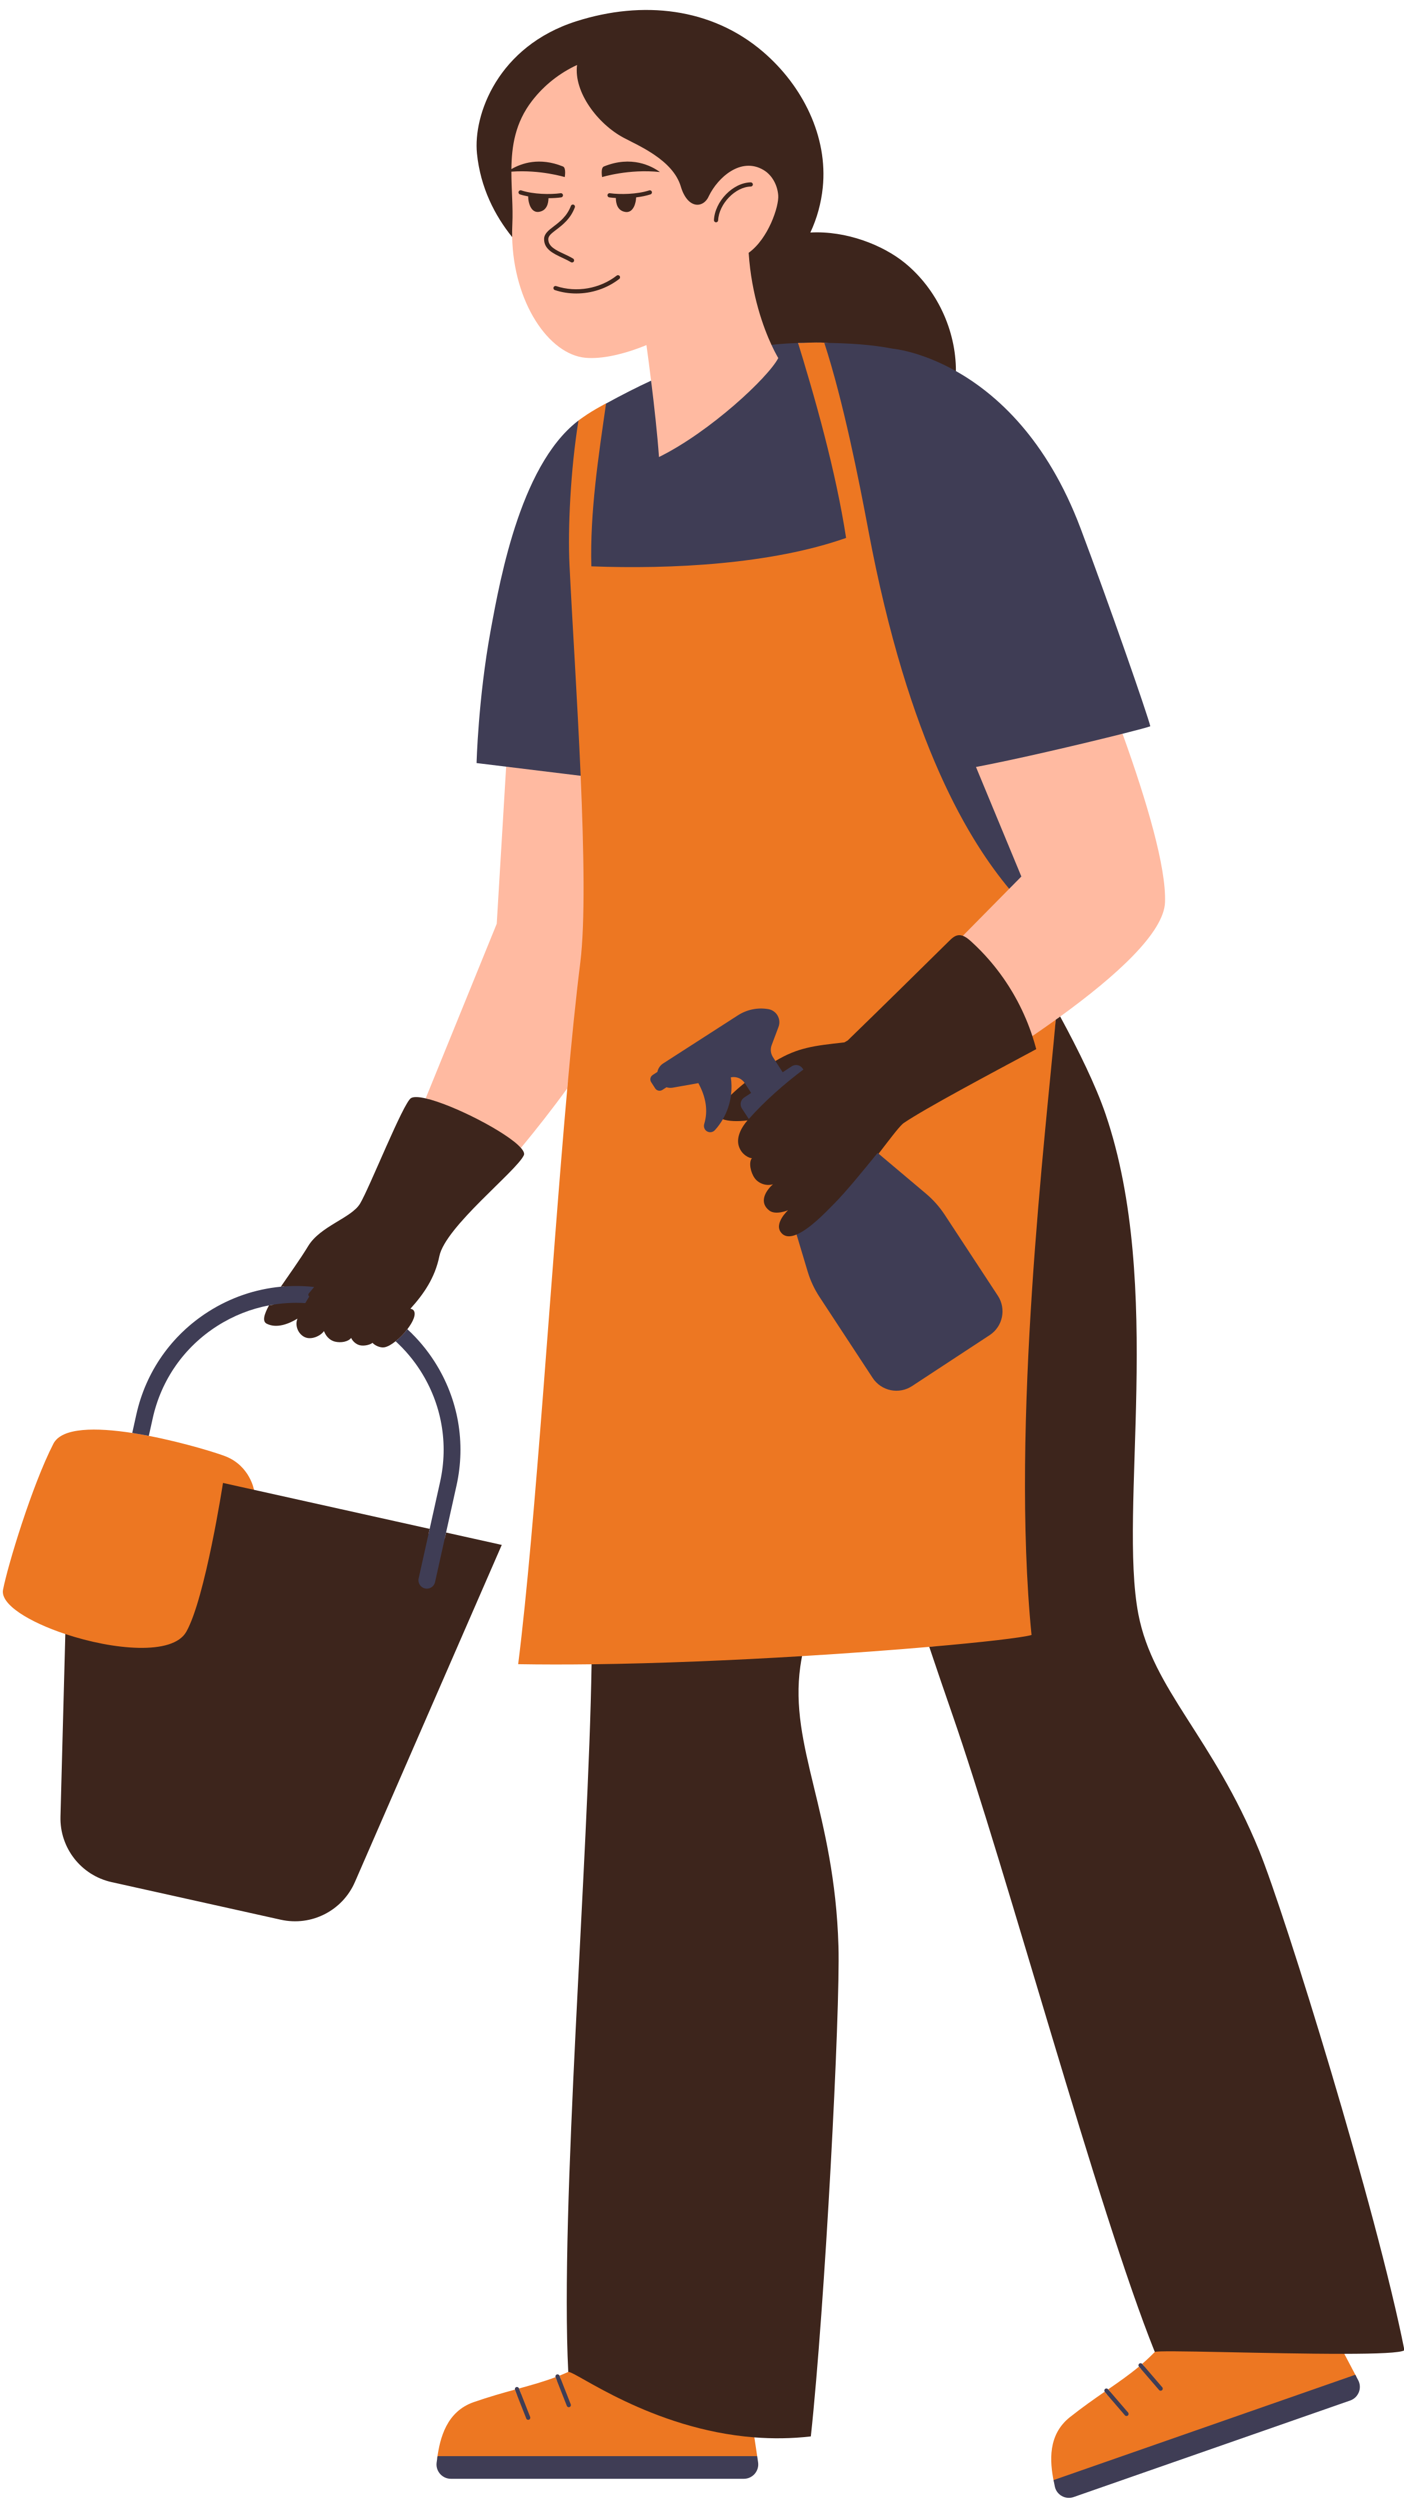
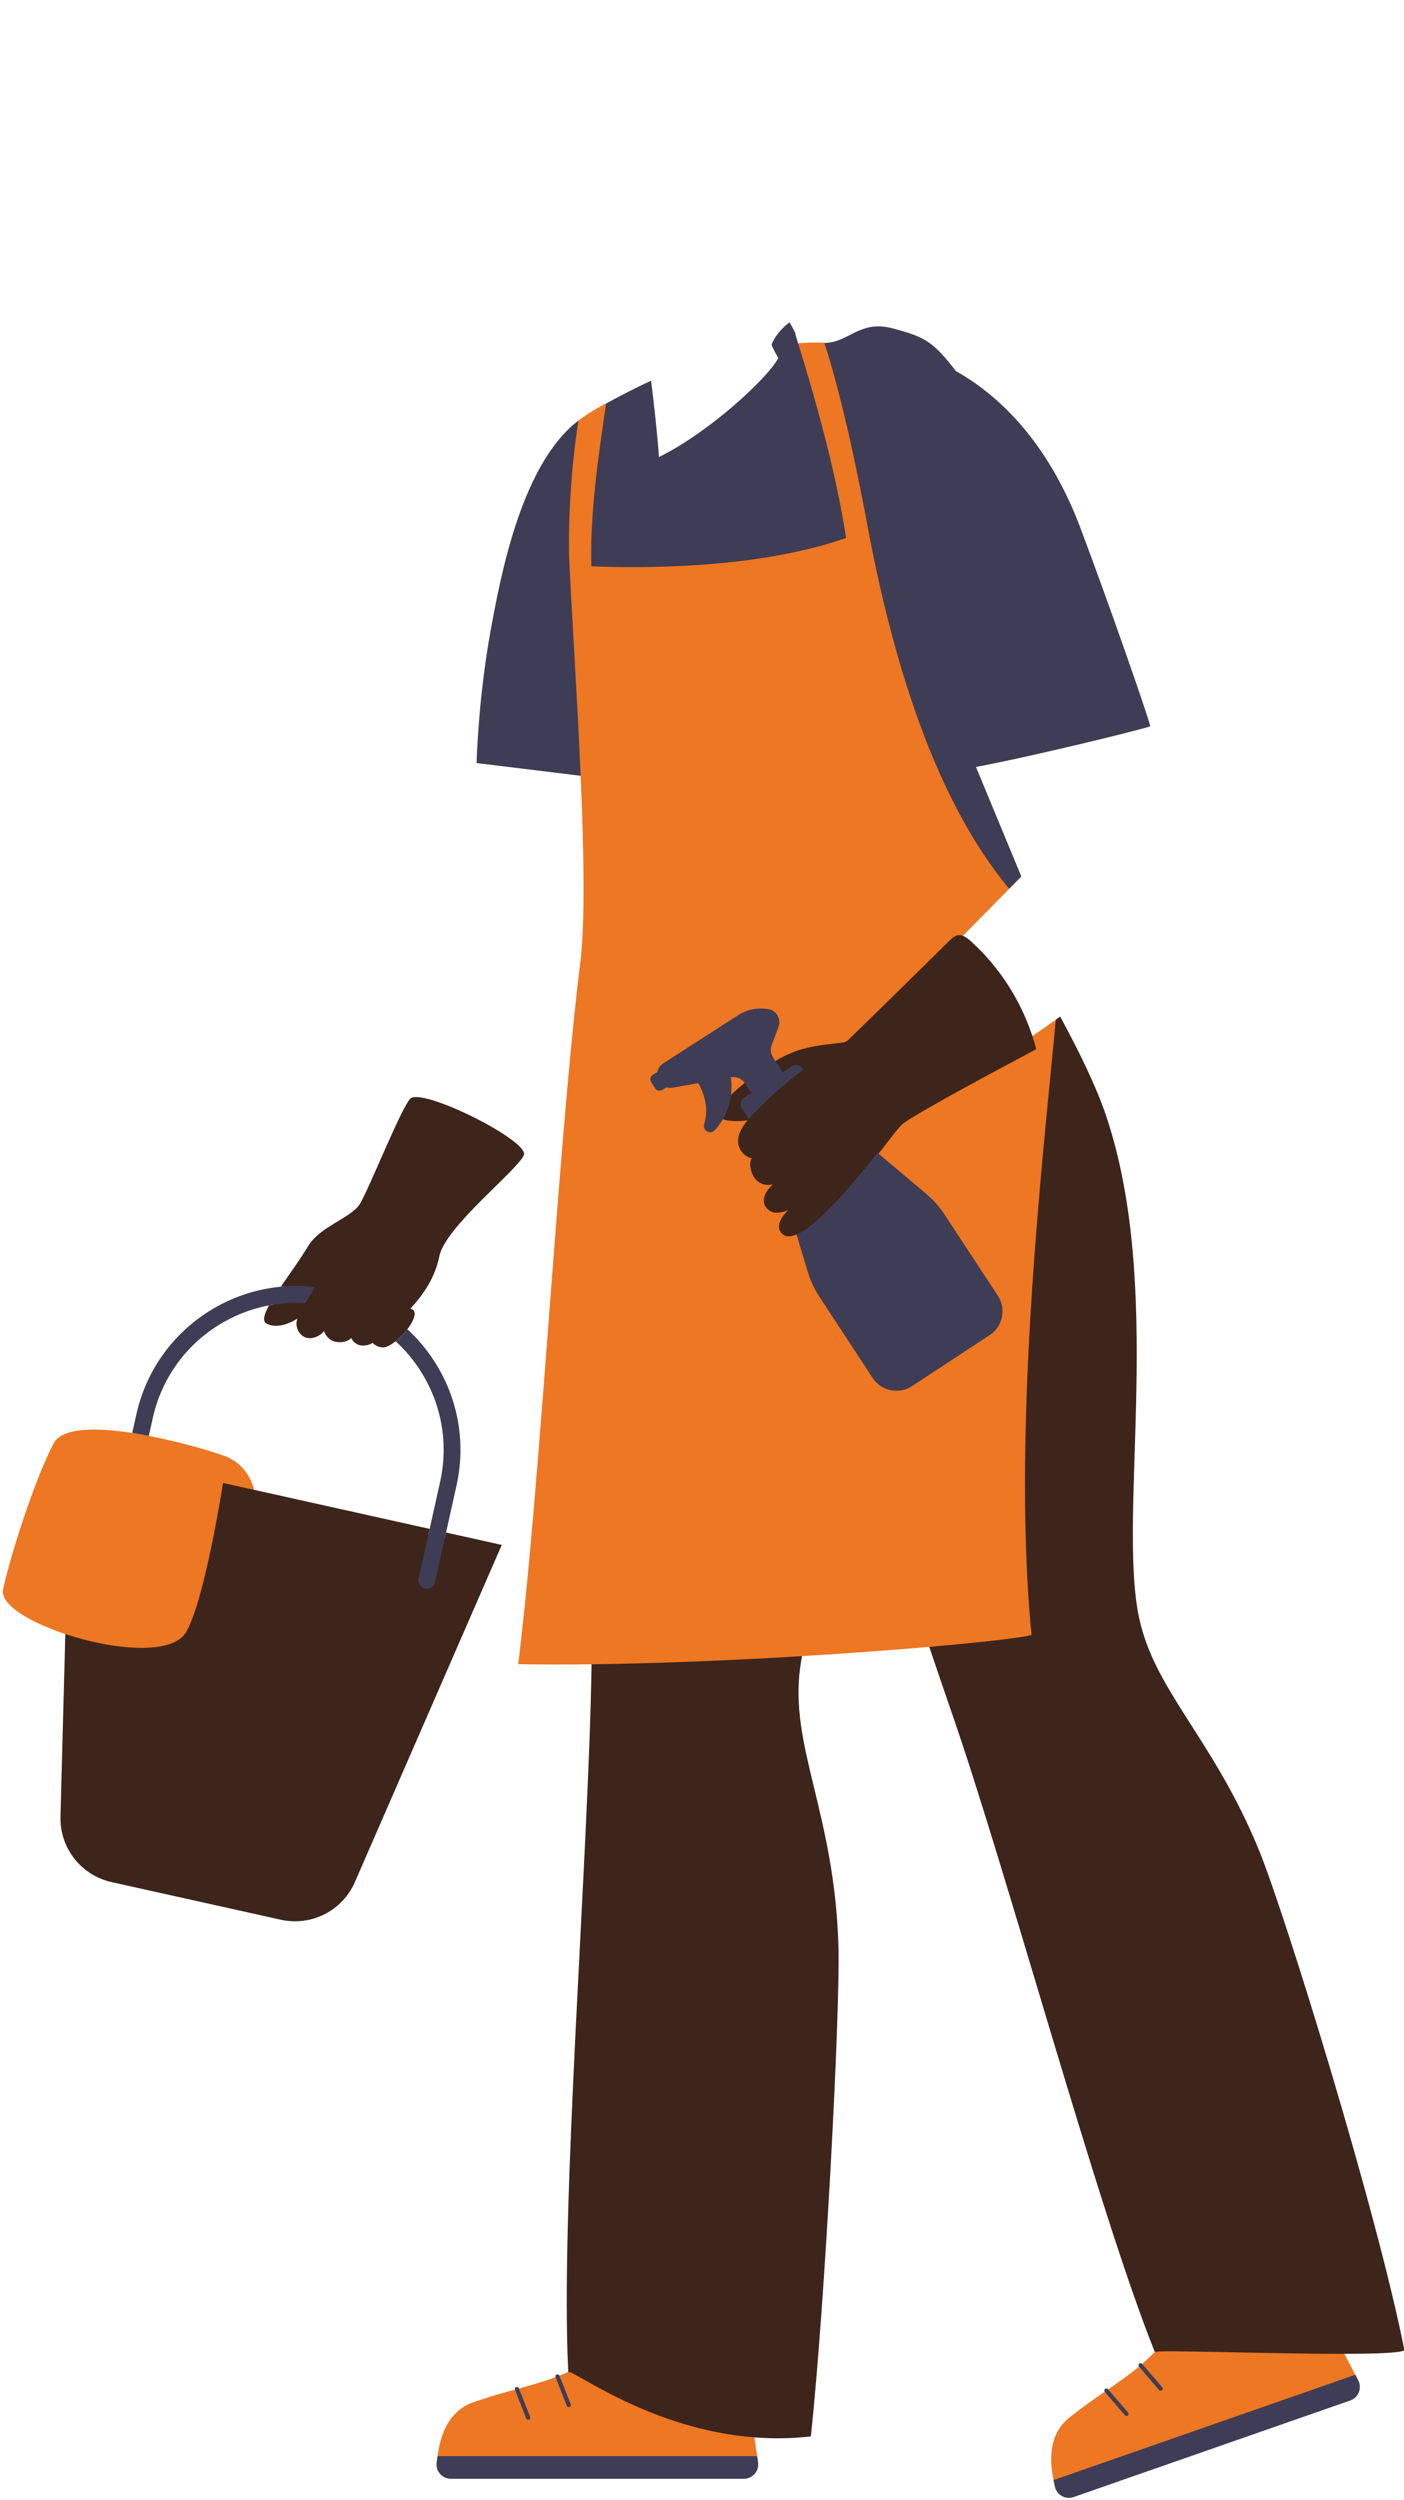
<svg xmlns="http://www.w3.org/2000/svg" fill="#000000" height="502.4" preserveAspectRatio="xMidYMid meet" version="1" viewBox="386.6 -2.0 282.2 502.4" width="282.2" zoomAndPan="magnify">
  <g id="change1_1">
-     <path d="M655.648,470.357l1.157-0.002c7.766-0.011,10.402-0.276,11.28-0.463 c-5.865-29.133-24.19-87.845-29.063-99.753c-4.335-10.592-9.246-18.28-13.579-25.063c-4.9-7.673-9.133-14.299-10.718-22.515 c-1.539-7.98-1.182-19.242-0.769-32.282c0.661-20.848,1.483-46.792-5.813-68.166c-1.693-4.961-4.73-11.49-9.022-19.402 c0.191-0.138,0.383-0.275,0.573-0.413c11.31-8.199,20.864-16.894,21.073-22.982c0.24-7.006-3.596-20.1-8.539-33.85 c-0.218,0.055-0.456,0.114-0.683,0.171l-0.237-0.661l0.749-0.188c2.571-0.648,4.117-1.062,4.897-1.288 c-1.285-4.313-8.452-24.828-13.819-39.072c-6.847-18.173-17.233-27.019-24.74-31.24l-0.357-0.201v-0.41 c0.004-8.097-3.707-15.994-9.926-21.123c-4.464-3.682-11.252-6.061-17.291-6.061c-0.436,0-0.869,0.012-1.304,0.036l-1.172,0.066 l0.499-1.063c1.293-2.748,2.11-5.713,2.431-8.813c0.974-9.431-3.558-19.674-11.825-26.729c-6.278-5.358-14.21-8.189-22.938-8.189 c-4.525,0-9.185,0.752-13.846,2.235c-15.596,4.96-20.241,18.472-19.506,25.824c0.569,5.678,2.732,10.967,6.397,15.746 c-0.003,0.38-0.023,0.766-0.015,1.142c0.281,13.123,7.346,23.608,14.776,24.262c3.255,0.286,7.702-0.699,12.215-2.559 c0.306,2.237,0.625,4.66,0.935,7.151c0.03,0.243,0.06,0.488,0.089,0.732c-2.797,1.3-5.679,2.764-8.807,4.479l-0.981,0.508 c-0.522,0.291-1.083,0.606-1.702,0.979l-0.215,0.132c-0.597,0.366-1.144,0.727-1.687,1.111 c-11.987,8.099-16.22,31.238-18.268,42.433c-2.153,11.775-2.687,23.103-2.789,25.861l5.964,0.729l-0.042,0.7l-0.696-0.085 l-1.893,31.568l-14.284,35.096c0.216,0.049,0.453,0.116,0.683,0.178l-0.259,0.637l-0.579-0.132c-0.72-0.164-1.314-0.248-1.769-0.248 c-0.432,0-0.607,0.076-0.647,0.098c-0.844,0.645-3.95,7.69-6.005,12.353c-1.743,3.954-3.249,7.369-4.027,8.651 c-0.893,1.468-2.728,2.576-4.669,3.749c-2.215,1.338-4.505,2.721-5.734,4.745c-1.225,2.014-2.659,4.076-4.045,6.069 c-0.511,0.734-1.011,1.453-1.484,2.146l-0.186,0.271l-0.327,0.031c-5.097,0.48-9.891,2.13-14.247,4.902 c-7.271,4.627-12.304,11.808-14.173,20.219l-0.971,4.364l-0.648-0.101c-2.887-0.446-5.433-0.673-7.566-0.673 c-4.11,0-6.722,0.854-7.551,2.468c-4.36,8.485-9.187,24.622-10.057,29.162c-0.427,2.23,4.642,5.637,12.052,8.099l0.493,0.163 l-0.988,37.212c-0.157,5.934,3.933,11.174,9.726,12.46l34.023,7.562c0.889,0.198,1.798,0.298,2.702,0.298 c4.941,0,9.411-2.93,11.386-7.463l29.183-66.981l-11.05-2.457l2.247-10.115c1.87-8.412,0.353-17.048-4.273-24.316 c-1.507-2.369-3.321-4.537-5.392-6.445l-0.471-0.434l0.391-0.508c1.215-1.582,1.465-2.667,1.268-2.918c0,0-0.06-0.047-0.245-0.085 l-1.197-0.249l0.821-0.906c2.147-2.37,4.73-5.674,5.647-10.214c0.79-3.907,6.68-9.69,11.412-14.338 c2.629-2.581,5.112-5.02,5.616-6.085c0-0.002-0.001-0.219-0.467-0.75l-0.393-0.448l0.379-0.459c0.015-0.018,0.029-0.036,0.045-0.055 c0.181,0.171,0.355,0.341,0.495,0.501c3.118-3.774,6.305-7.826,9.317-11.977c0.041-0.459,0.082-0.907,0.124-1.363l0.799-1.101 l-0.226,2.527c-1.238,13.857-2.453,29.798-3.628,45.213c-1.949,25.583-3.963,52.022-6.15,69.769 c2.196,0.034,4.515,0.052,6.902,0.052c2.311,0,4.665-0.016,7.052-0.046l0.72-0.009l-0.011,0.72 c-0.241,15.378-1.256,35.229-2.331,56.244c-1.658,32.429-3.373,65.961-2.356,85.926l0.024,0.477l-0.436,0.196 c-0.604,0.272-1.203,0.526-1.798,0.763l-0.147,0.058l0.003,0.007l-0.653,0.245c-2.36,0.885-4.656,1.535-7.413,2.294l-0.145,0.029 l0.003,0.01l-0.67,0.185c-2.599,0.716-5.182,1.445-8.218,2.494c-5.169,1.787-6.442,6.834-7.019,11.619 c-0.074,0.623,0.116,1.225,0.534,1.695s1.019,0.74,1.647,0.74h58.877c0.64,0,1.246-0.277,1.663-0.762 c0.417-0.485,0.602-1.126,0.507-1.759l-0.879-5.868l0.876,0.067c1.569,0.122,3.144,0.184,4.681,0.184 c2.009,0,4.019-0.105,5.984-0.313c2.783-26.227,5.878-84.607,5.487-97.892c-0.385-13.089-2.754-22.876-4.844-31.512 c-2.143-8.849-3.992-16.491-2.82-24.776c0.098-0.69,0.219-1.403,0.357-2.131l0.102-0.535l0.544-0.033 c8.857-0.535,17.693-1.178,25.553-1.857l0.549-0.048l0.176,0.522c1.641,4.884,3.105,9.18,4.479,13.133 c4.738,13.632,10.639,33.33,16.886,54.186c8.518,28.438,17.324,57.844,23.951,74.345l0.17,0.423l-0.317,0.326 c-0.833,0.855-1.679,1.653-2.588,2.44l-0.119,0.103l0.005,0.006l-0.536,0.447c-1.938,1.614-3.893,2.985-6.245,4.609l-0.124,0.073 l0.006,0.01l-0.573,0.396c-2.125,1.468-4.411,3.067-6.938,5.063c-4.299,3.397-3.827,8.611-2.796,13.283 c0.219,0.987,1.116,1.704,2.135,1.704c0.246,0,0.49-0.041,0.727-0.124l55.589-19.402c0.604-0.211,1.084-0.673,1.318-1.269 c0.234-0.595,0.198-1.261-0.1-1.826L655.648,470.357z M471.728,273.157c4.341,6.823,5.766,14.93,4.012,22.824l-2.248,10.115 l-36.45-8.104l-0.081-0.462c-0.03-0.176-0.8-4.329-5.129-6.135c-1.463-0.61-8.208-2.737-15.451-4.142l-0.707-0.137l0.95-4.274 c1.755-7.896,6.479-14.636,13.303-18.978c3.265-2.077,6.836-3.494,10.613-4.211l1.458-0.276l-0.714,1.301 c-0.97,1.768-0.938,2.397-0.879,2.587c0.019,0.059,0.044,0.098,0.125,0.139c0.462,0.231,0.983,0.349,1.551,0.349 c1.126,0,2.493-0.466,3.955-1.347l1.871-1.128l-0.867,2.006c-0.429,0.991,0.1,2.329,1.108,2.806 c0.207,0.098,0.445,0.147,0.709,0.147c0.904,0,1.911-0.582,2.283-1.124l0.76-1.108l0.473,1.258c0.156,0.416,0.637,1.413,1.714,1.685 c0.259,0.064,0.546,0.1,0.83,0.1c0.757,0,1.43-0.234,1.713-0.596l0.722-0.922l0.471,1.072c0.188,0.432,0.691,0.94,1.284,1.077 c0.131,0.03,0.281,0.045,0.446,0.045c0.654,0,1.278-0.229,1.479-0.395l0.542-0.449l0.446,0.545c0.222,0.272,0.969,0.676,1.545,0.676 c0.057,0,0.112-0.004,0.167-0.014c0.483-0.081,1.177-0.466,1.951-1.081l0.468-0.372l0.44,0.403 C468.566,268.846,470.294,270.904,471.728,273.157z M591.762,174.283l-0.086-0.019l0.21-0.106L591.762,174.283z" fill="#ffbaa1" />
-   </g>
+     </g>
  <g id="change2_1">
    <path d="M659.594,476.353L659.594,476.353L659.594,476.353L659.594,476.353z M618.715,470.685 c-0.001-0.002-0.002-0.005-0.003-0.007c-0.847,0.87-1.693,1.662-2.544,2.399c0.001,0.001,0.003,0.002,0.004,0.003l0.434,0.504 c-0.112,0.07-0.225,0.141-0.328,0.222c-0.118,0.092-0.214,0.213-0.318,0.324l-0.429-0.498c-0.002-0.002-0.002-0.005-0.004-0.007 c-1.967,1.639-3.992,3.051-6.194,4.571l0.36,0.418c-0.234,0.163-0.44,0.358-0.618,0.578l-0.411-0.478 c-0.01-0.012-0.013-0.027-0.022-0.04c-2.115,1.462-4.403,3.06-6.974,5.091c-4.49,3.548-4.069,8.898-3.262,12.948l60.832-21.035 l-2.432-4.621C642.274,458.333,619.18,470.221,618.715,470.685z M500.82,474.695c0-0.002,0-0.003,0-0.005 c-0.594,0.268-1.183,0.518-1.768,0.75c0,0.001,0.002,0.002,0.002,0.003l0.286,0.726c-0.272,0.073-0.542,0.155-0.811,0.248 l-0.262-0.665c-0.001-0.002,0-0.005-0.001-0.007c-2.397,0.899-4.773,1.564-7.352,2.274l0.456,1.159 c-0.306,0.024-0.58,0.092-0.837,0.184l-0.422-1.074c-0.006-0.015-0.004-0.03-0.008-0.045c-2.479,0.683-5.165,1.438-8.261,2.508 c-5.486,1.897-6.814,7.209-7.373,11.324l33.973,2.508l30.348-2.965l-0.565-3.775C521.857,469.083,502.169,474.455,500.82,474.695z M611.607,342.67c-4.218-42.645-14.796-117.184-12.807-139.727c-1.544,1.107-3.115,2.204-4.697,3.282l-8.079-4.642l-5.898-15.51 l9.32-9.443c-4.005-13.297-13.144-28.968-21.338-72.714c-1.775-9.479-8.167-26.833-15.822-37.009 c-0.002-0.005-0.003-0.011-0.005-0.016c-0.323-0.085-2.651-0.068-4.172,0.021c-0.448,0.026-0.829,0.059-1.064,0.097 c-0.353,13.701,1.258,18.972,3.314,32.323c-15.052,5.306-21.139,5.281-37.187,4.667c-0.294-10.863-0.979-13.5-4.755-24.9 c-0.004-0.013,0.004-0.026,0.006-0.04c-0.864,0.485-1.828,0.998-2.894,1.651c-0.013,0.008-0.026,0.016-0.04,0.024 c-0.543,0.333-1.112,0.703-1.712,1.127c-0.295,0.209-0.596,0.428-0.906,0.665c-5.429,10.222-9.704,21.205-9.346,28.639 c0.524,10.899-1.75,19.333,9.784,42.743c0.654,15.157,0.926,29.585-0.074,37.559c-0.9,7.183-1.766,15.803-2.61,25.255 c-3.325,37.191-6.33,87.469-9.873,115.732c4.688,0.082,9.647,0.082,14.755,0.019c14.101,15.025,30.351,12.525,42.303-1.639 c9.431-0.57,18.222-1.223,25.571-1.859C584.317,328.031,609.731,343.205,611.607,342.67z M432.101,290.75 c-1.485-0.619-8.328-2.776-15.588-4.183c-1.108-0.215-2.224-0.411-3.334-0.582c-7.238-1.119-14.144-1.151-15.848,2.166 c-4.3,8.369-9.198,24.535-10.121,29.351c-0.566,2.955,5.287,6.493,12.519,8.895c5.462,14.436,31.394,16.426,34.129,11.603 c3.801-6.703,3.793-40.587,3.793-40.587S436.861,292.736,432.101,290.75z" fill="#ed7722" />
  </g>
  <g id="change3_1">
    <path d="M491.307,228.701c0.523,0.597,0.757,1.105,0.586,1.471c-1.506,3.224-15.787,14.366-16.987,20.301 c-0.877,4.339-3.15,7.604-5.815,10.545c0.282,0.059,0.512,0.162,0.638,0.322c0.592,0.746-0.099,2.297-1.249,3.794 c-0.683,0.888-1.523,1.752-2.363,2.421c-0.814,0.648-1.622,1.114-2.27,1.223c-0.869,0.147-1.99-0.444-2.37-0.909 c-0.484,0.401-1.674,0.688-2.527,0.493c-0.855-0.197-1.51-0.885-1.77-1.478c-0.614,0.784-2.078,1.041-3.265,0.743 c-1.188-0.299-1.878-1.265-2.198-2.117c-0.645,0.939-2.511,1.855-3.868,1.214c-1.353-0.639-2.032-2.378-1.452-3.717 c-1.776,1.07-4.184,2.026-6.181,1.024c-0.927-0.465-0.569-1.822,0.454-3.688c0.275-0.052,0.553-0.087,0.83-0.131c0,0,0,0,0,0 c0.742-1.175,1.432-2.481,2.245-3.665c-0.233,0.017-0.467,0.026-0.7,0.048c1.742-2.552,3.841-5.441,5.509-8.185 c2.437-4.01,8.652-5.612,10.403-8.493c1.885-3.102,8.701-20.32,10.262-21.234c0.526-0.308,1.577-0.25,2.94,0.061 C477.719,220.013,488.578,225.591,491.307,228.701z M475.97,307.294c-1.085-0.303-2.152-0.69-3.233-1.029l0.223-1.003l-41.539-9.233 c-0.002,0.011-3.577,23.211-7.378,29.914c-2.735,4.823-14.735,3.636-24.314,0.454l-0.975,36.692 c-0.166,6.281,4.141,11.8,10.273,13.162l34.024,7.562c6.134,1.364,12.373-1.81,14.882-7.57l29.521-67.76l-11.195-2.488 L475.97,307.294z M547.458,332.934c0.096-0.68,0.215-1.381,0.352-2.098c-13.584,0.821-28.487,1.468-42.303,1.639 c-0.615,39.225-6.362,109.337-4.687,142.215c0,0.002,0,0.003,0,0.005c1.349-0.24,16.603,11.534,37.403,13.148 c3.632,0.282,7.428,0.262,11.354-0.194c2.809-26.035,5.939-85.366,5.551-98.545C554.34,362.285,545.194,348.944,547.458,332.934z M639.67,369.875c-9.318-22.773-21.328-32.258-24.257-47.446c-4.044-20.971,5.169-66.046-6.606-100.542 c-1.941-5.688-5.399-12.751-9.111-19.589c-0.297,0.215-0.596,0.43-0.895,0.644c-1.989,22.543-9.084,81-4.866,123.645 c-1.876,0.535-9.618,1.443-20.554,2.389c1.476,4.392,2.966,8.777,4.482,13.139c11.223,32.284,29.368,99.972,40.849,128.562 c0.001,0.002,0.002,0.005,0.003,0.007c0.465-0.464,23.367,0.391,38.091,0.371c6.484-0.009,11.384-0.187,12.081-0.724 C663.295,442.135,644.88,382.607,639.67,369.875z M594.88,208.849C594.88,208.849,594.88,208.849,594.88,208.849 c-0.229-0.883-0.492-1.757-0.776-2.624c-1.556-4.743-3.918-9.219-6.951-13.183c-1.631-2.131-3.454-4.115-5.446-5.913 c-0.467-0.422-1.001-0.847-1.58-1.055c-0.303-0.109-0.619-0.161-0.945-0.115c-0.719,0.102-1.289,0.639-1.806,1.149 c-6.753,6.658-13.507,13.316-20.396,20.001c-0.221,0.127-0.441,0.254-0.662,0.382c-6.184,0.683-9.348,1.045-13.859,3.74 l-6.151,4.452c-0.01-0.016-0.023-0.028-0.033-0.044c-0.962,0.778-1.91,1.603-2.742,2.407c-2.612,0.83-3.737,2.267-1.643,4.893 c1.095,0.388,2.918,0.494,4.967,0.227c-0.012,0.012-0.025,0.023-0.037,0.036c-1.099,1.243-2.308,3.299-1.714,5.159 c0.574,1.798,2.223,2.444,2.624,2.393c-0.696,0.87-0.248,2.919,0.565,4.029c0.813,1.109,2.357,1.622,3.673,1.218 c-1.672,1.5-2.776,3.727-0.738,5.285c1.293,0.989,3.769-0.066,3.769-0.066s-2.901,2.654-1.398,4.503 c0.748,0.921,1.866,0.901,3.108,0.382c7.649,1.771,13.023-2.227,14.337-3.541c2.6-2.6,2.145-12.703,2.145-12.703 c2.129-2.756,3.895-5.12,4.782-5.938c0.085-0.074,0.172-0.153,0.239-0.2c0.006-0.004,0.013-0.011,0.019-0.015 C572.521,220.778,585.644,213.802,594.88,208.849C594.88,208.85,594.88,208.849,594.88,208.849z" fill="#3d251c" />
  </g>
  <g id="change4_1">
    <path d="M449.744,256.648c0.155,0.518-0.989,1.897-0.974,1.907c-0.276,0.429-0.544,0.876-0.804,1.332 c-2.457-0.154-4.904,0.002-7.297,0.456c-3.638,0.69-7.149,2.067-10.368,4.114c-6.666,4.241-11.281,10.825-12.995,18.538 l-0.794,3.572c-1.108-0.215-2.224-0.411-3.334-0.582l0.828-3.724c1.91-8.594,7.053-15.93,14.48-20.657 c4.466-2.841,9.436-4.526,14.558-5.009C445.259,256.385,447.501,256.4,449.744,256.648z M478.355,296.563 c1.91-8.594,0.36-17.418-4.367-24.845c-1.564-2.459-3.42-4.661-5.508-6.585c-0.683,0.888-1.523,1.752-2.363,2.421 c1.905,1.743,3.597,3.742,5.02,5.979c4.241,6.666,5.633,14.584,3.919,22.297l-2.096,9.431l-2.213,9.957 c-0.203,0.912,0.372,1.815,1.283,2.017c0.123,0.028,0.246,0.041,0.368,0.041c0.774,0,1.473-0.536,1.648-1.325l2.213-9.956 L478.355,296.563z M659.594,476.354L659.594,476.354l-0.577-1.096l-60.661,21.172c0.085,0.455,0.173,0.894,0.262,1.298 c0.001,0.006,0.003,0.013,0.004,0.019c0.373,1.686,2.146,2.659,3.776,2.09l55.588-19.402 C659.657,479.851,660.418,477.919,659.594,476.354z M609.305,478.162c-0.152-0.178-0.421-0.198-0.596-0.045 c-0.165,0.142-0.187,0.381-0.067,0.556c0.009,0.013,0.012,0.028,0.022,0.04l4.037,4.692c0.083,0.097,0.202,0.147,0.32,0.147 c0.098,0,0.196-0.033,0.276-0.102c0.177-0.152,0.197-0.419,0.045-0.596l-4.008-4.659L609.305,478.162z M616.168,473.077 c-0.154-0.175-0.419-0.194-0.592-0.042c-0.175,0.15-0.195,0.412-0.049,0.589c0.002,0.002,0.002,0.005,0.004,0.007l4.037,4.692 c0.083,0.097,0.202,0.147,0.32,0.147c0.098,0,0.196-0.033,0.276-0.102c0.177-0.152,0.197-0.419,0.045-0.596l-4.037-4.692 C616.171,473.079,616.169,473.078,616.168,473.077z M538.79,491.618h-0.001H474.54c-0.067,0.434-0.124,0.853-0.172,1.246 c-0.003,0.027-0.009,0.058-0.012,0.085c-0.204,1.715,1.15,3.218,2.877,3.218h58.877c1.77,0,3.125-1.574,2.862-3.324L538.79,491.618z M490.897,477.978c-0.086-0.217-0.332-0.323-0.548-0.238c-0.203,0.079-0.302,0.298-0.247,0.503c0.004,0.015,0.002,0.03,0.008,0.045 l2.265,5.759c0.065,0.166,0.225,0.268,0.393,0.268c0.051,0,0.104-0.01,0.155-0.03c0.218-0.085,0.324-0.331,0.239-0.548l-2.249-5.718 L490.897,477.978z M499.052,475.44c-0.086-0.216-0.33-0.32-0.546-0.236c-0.216,0.084-0.32,0.326-0.24,0.541 c0.001,0.002,0,0.005,0.001,0.007l2.265,5.759c0.065,0.166,0.225,0.268,0.393,0.268c0.052,0,0.104-0.009,0.155-0.029 c0.218-0.085,0.324-0.331,0.239-0.548l-2.265-5.759C499.053,475.442,499.052,475.441,499.052,475.44z M505.488,80.733 c0,0,0,0.002-0.001,0.002c0.013-0.008,0.026-0.016,0.04-0.024C505.514,80.719,505.501,80.725,505.488,80.733z M503.309,153.91 c-0.661-15.329-1.714-31.403-2.238-42.302c-0.358-7.434,0.211-19.255,1.799-29.08c0.31-0.237,0.61-0.456,0.906-0.665 c-12.26,8.283-16.577,32.022-18.565,42.887c-2.504,13.691-2.821,26.604-2.821,26.604l5.946,0.726L503.309,153.91z M556.662,106.108 c-2.056-13.351-6.129-27.862-10.179-40.889c0.235-0.038-1.188-2.438-1.188-2.438s-2.563,1.75-3.637,4.523 c0.811,1.752,1.393,2.683,1.375,2.654c-2.018,3.901-13.75,14.854-23.978,19.892c-0.331-4.602-0.935-10.114-1.585-15.348 c-2.894,1.339-5.9,2.869-9.054,4.598c-1.552,10.776-3.248,21.856-2.954,32.718C521.509,112.432,541.61,111.414,556.662,106.108z M582.769,152.142c8.253-1.554,21.83-4.755,29.46-6.676c3.065-0.772,5.17-1.337,5.58-1.505c-0.537-2.294-8.297-24.598-14.018-39.78 c-6.783-18.004-16.978-27.064-25.052-31.603c-4.632-5.994-6.257-6.89-12.82-8.609s-8.848,2.99-13.635,2.939 c3.825,11.704,7.035,27.969,8.81,37.448c8.194,43.746,20.748,63.101,28.351,72.274l2.443-2.475c0-0.002,0-0.004,0-0.006 L582.769,152.142z M547.947,212.761c-0.484-0.739-1.477-0.945-2.217-0.461l-1.816,1.192l-1.456-2.262l-0.508-0.79 c-0.456-0.709-0.55-1.593-0.253-2.384l1.383-3.679c0.59-1.568-0.394-3.285-2.044-3.57c-2.121-0.367-4.303,0.077-6.113,1.242 l-15.026,9.67c-0.631,0.406-1.03,1.033-1.168,1.714l-0.933,0.601c-0.486,0.313-0.627,0.96-0.314,1.447l0.804,1.248 c0.313,0.487,0.961,0.627,1.448,0.314l0.825-0.531c0.397,0.122,0.823,0.156,1.249,0.081l5.157-0.917 c1.516,2.783,1.998,5.524,1.179,8.215c-0.21,0.692,0.173,1.426,0.873,1.61c0.007,0.002,0.014,0.003,0.02,0.005 c0.462,0.121,0.943-0.037,1.265-0.39c0.617-0.675,1.141-1.409,1.587-2.178c0.882-1.521,1.43-3.192,1.643-4.893 c0.147-1.177,0.136-2.367-0.038-3.529l0.101-0.018c1.042-0.185,2.09,0.266,2.679,1.14c0.01,0.015,0.023,0.028,0.033,0.044 l1.268,1.97l-1.39,0.913c-0.738,0.486-0.945,1.477-0.46,2.217l1.382,2.105c3.217-3.626,7.134-7.057,10.965-9.937L547.947,212.761z M576.482,242.129c-1.04-1.584-2.305-3.009-3.754-4.232l-9.538-8.038l-0.192-0.162c-2.89,3.551-6.346,7.824-8.946,10.424 c-1.314,1.315-4.624,4.846-7.343,5.983l2.221,7.413c0.543,1.816,1.348,3.543,2.388,5.128l10.681,16.274 c1.734,2.64,5.279,3.376,7.92,1.643l15.602-10.24c2.641-1.734,3.377-5.279,1.644-7.919L576.482,242.129z" fill="#3f3d55" />
  </g>
  <g id="change5_1">
-     <path d="M578.74,72.578c-7.137-4.012-12.616-4.493-12.616-4.493l-0.004,0.002c-4.406-0.856-9.048-1.128-13.835-1.179 c-0.002-0.005-0.003-0.011-0.005-0.016c-0.323-0.085-2.651-0.068-4.172,0.021c-2.171,0.027-4.314,0.153-6.45,0.391 c-1.573-3.399-4.004-9.895-4.581-18.495c3.961-2.836,6.113-9.353,5.947-11.542c-0.154-2.042-1.202-4.068-2.965-5.108 c-4.545-2.686-9.172,1.528-10.959,5.201c-0.002,0.004-0.004,0.007-0.006,0.011c-1.09,2.545-4.28,2.723-5.654-1.89 c-1.591-5.34-8.49-8.192-11.521-9.815c-5.146-2.755-10.027-9.132-9.332-14.609c-3.426,1.593-6.559,3.977-9.064,7.232 c-3.357,4.362-4.085,9.043-4.134,13.7c2.01-1.176,5.653-2.449,10.372-0.529c0.684,0.278,0.35,2.13,0.35,2.13 s-4.863-1.516-10.725-1.091c-0.001,3.577,0.355,7.134,0.193,10.515c-0.043,0.888-0.053,1.767-0.035,2.634 c-3.454-4.281-6.385-9.896-7.078-16.819c-0.768-7.675,4.134-21.518,19.99-26.561c13.311-4.235,27.124-2.722,37.449,6.089 c8.121,6.93,13.115,17.192,12.068,27.334c-0.323,3.13-1.154,6.193-2.494,9.04c7.189-0.403,14.627,2.512,19.08,6.183 C574.881,56.129,578.743,64.269,578.74,72.578z M496.845,37.832c0.945-0.004,1.824-0.063,2.55-0.165 c0.231-0.033,0.392-0.246,0.36-0.477c-0.033-0.231-0.247-0.394-0.477-0.36c-2.07,0.289-5.43,0.234-7.909-0.567 c-0.224-0.071-0.46,0.05-0.532,0.272c-0.072,0.223,0.05,0.461,0.272,0.532c0.522,0.169,1.086,0.296,1.662,0.405 c-0.001,0.089-0.004,0.182,0,0.264c0.042,0.99,0.496,2.862,1.911,2.862c0.081,0,0.165-0.007,0.254-0.021 C496.514,40.328,496.82,38.905,496.845,37.832z M517.089,36.264c-2.478,0.8-5.838,0.855-7.909,0.567 c-0.235-0.033-0.445,0.129-0.477,0.36c-0.032,0.231,0.129,0.445,0.36,0.477c0.398,0.055,0.843,0.097,1.318,0.125 c0.015,1.08,0.306,2.55,1.912,2.804c0.088,0.014,0.172,0.021,0.253,0.021c1.415,0,1.869-1.871,1.912-2.863 c0.001-0.027-0.001-0.059,0-0.087c1.009-0.122,2.003-0.314,2.891-0.6c0.222-0.071,0.344-0.31,0.272-0.532 C517.55,36.314,517.313,36.193,517.089,36.264z M507.972,31.46c-0.685,0.278-0.351,2.13-0.351,2.13s5.367-1.679,11.622-1.015 C517.572,31.35,513.508,29.207,507.972,31.46z M501.356,50.693c0.068,0.041,0.143,0.061,0.218,0.061 c0.143,0,0.283-0.073,0.362-0.204c0.121-0.2,0.057-0.459-0.143-0.58c-0.572-0.347-1.204-0.643-1.816-0.93 c-1.703-0.799-3.175-1.49-3.175-2.975c0-0.675,0.682-1.194,1.626-1.913c1.265-0.964,2.839-2.164,3.711-4.474 c0.083-0.218-0.027-0.462-0.246-0.544c-0.218-0.083-0.462,0.027-0.544,0.246c-0.785,2.083-2.253,3.201-3.432,4.099 c-1.051,0.801-1.959,1.492-1.959,2.586c0,2.022,1.861,2.895,3.661,3.74C500.21,50.083,500.822,50.37,501.356,50.693z M510.551,53.392c-3.406,2.644-8.068,3.449-12.162,2.105c-0.225-0.074-0.461,0.047-0.534,0.269s0.047,0.461,0.269,0.534 c1.395,0.459,2.852,0.682,4.307,0.682c3.09,0,6.172-1.009,8.638-2.922c0.185-0.143,0.218-0.409,0.075-0.593 C511.001,53.283,510.736,53.248,510.551,53.392z M537.923,35.062c-0.005-0.234-0.225-0.43-0.43-0.416 c-3.56,0.061-7.221,3.822-7.391,7.593c-0.01,0.233,0.17,0.43,0.403,0.441c0.006,0,0.012,0,0.019,0c0.225,0,0.412-0.177,0.422-0.402 c0.15-3.309,3.461-6.733,6.562-6.786C537.741,35.487,537.927,35.295,537.923,35.062z M468.491,260.27 c-0.387-0.1-1.431-0.004-2.499,0.708c0.177-0.715,0.189-1.287,0.145-1.765c-0.167-1.815-1.179-2.283-1.768-2.401 c-0.879-0.175-1.941,0.208-2.747,0.892c0.002-1.133-0.29-1.986-0.91-2.503c-0.834-0.696-1.969-0.61-2.752-0.299 c-0.536,0.212-0.996,0.535-1.447,0.913c-0.005-0.31-0.032-0.602-0.095-0.861c-0.19-0.792-0.645-1.334-1.313-1.566 c-1.823-0.632-3.733,1.335-5.361,3.26c-0.221,0.261-0.437,0.522-0.646,0.775l-0.426,0.512c-0.15,0.178-0.127,0.445,0.052,0.595 c0.014,0.012,0.031,0.016,0.046,0.025c0.176,0.114,0.411,0.088,0.549-0.077l0.429-0.516c1.504-1.816,3.563-4.303,5.079-3.776 c0.394,0.137,0.646,0.453,0.769,0.966c0.516,2.145-1.415,6.693-3.972,9.36c-0.162,0.169-0.156,0.437,0.012,0.598 c0.083,0.079,0.188,0.118,0.293,0.118c0.111,0,0.222-0.044,0.305-0.132c2.114-2.205,3.772-5.539,4.183-8.071 c0.001-0.001,0.002-0.001,0.003-0.002c0.62-0.575,1.187-1.074,1.851-1.336c0.702-0.279,1.447-0.215,1.899,0.162 c0.492,0.411,0.696,1.19,0.605,2.314c-0.239,2.957-1.636,5.795-3.832,7.787c-0.173,0.157-0.186,0.424-0.029,0.597 c0.084,0.092,0.198,0.139,0.313,0.139c0.101,0,0.203-0.036,0.284-0.109c2.128-1.93,3.544-4.601,3.989-7.437 c0.529-0.967,1.807-1.684,2.704-1.5c0.791,0.158,1.03,0.984,1.091,1.649c0.11,1.202-0.179,3.084-3.423,7.006 c-0.149,0.18-0.124,0.446,0.056,0.595c0.079,0.065,0.175,0.097,0.269,0.097c0.121,0,0.242-0.053,0.327-0.152 c1.313-1.587,2.165-2.872,2.714-3.933c1.189-1.755,2.798-1.864,3.041-1.814c0.226,0.061,0.457-0.077,0.515-0.303 C468.853,260.558,468.717,260.328,468.491,260.27z M552.01,234.758l-6.127,5.282c-0.176,0.152-0.196,0.419-0.044,0.596 c0.084,0.096,0.202,0.146,0.32,0.146c0.098,0,0.196-0.034,0.276-0.102l6.127-5.282c0.176-0.152,0.196-0.419,0.044-0.596 C552.453,234.625,552.187,234.606,552.01,234.758z M547.532,231.203c-0.156-0.174-0.422-0.189-0.597-0.033l-4.014,3.592 c-0.174,0.156-0.189,0.423-0.033,0.597c0.083,0.094,0.199,0.141,0.315,0.141c0.101,0,0.201-0.036,0.282-0.108l4.014-3.592 C547.673,231.644,547.688,231.377,547.532,231.203z M543.488,225.921c-0.156-0.174-0.422-0.189-0.597-0.033l-4.014,3.592 c-0.174,0.156-0.189,0.423-0.033,0.597c0.084,0.094,0.199,0.141,0.315,0.141c0.1,0,0.201-0.036,0.282-0.108l4.014-3.592 C543.629,226.362,543.644,226.095,543.488,225.921z" fill="#3d251c" />
-   </g>
+     </g>
</svg>